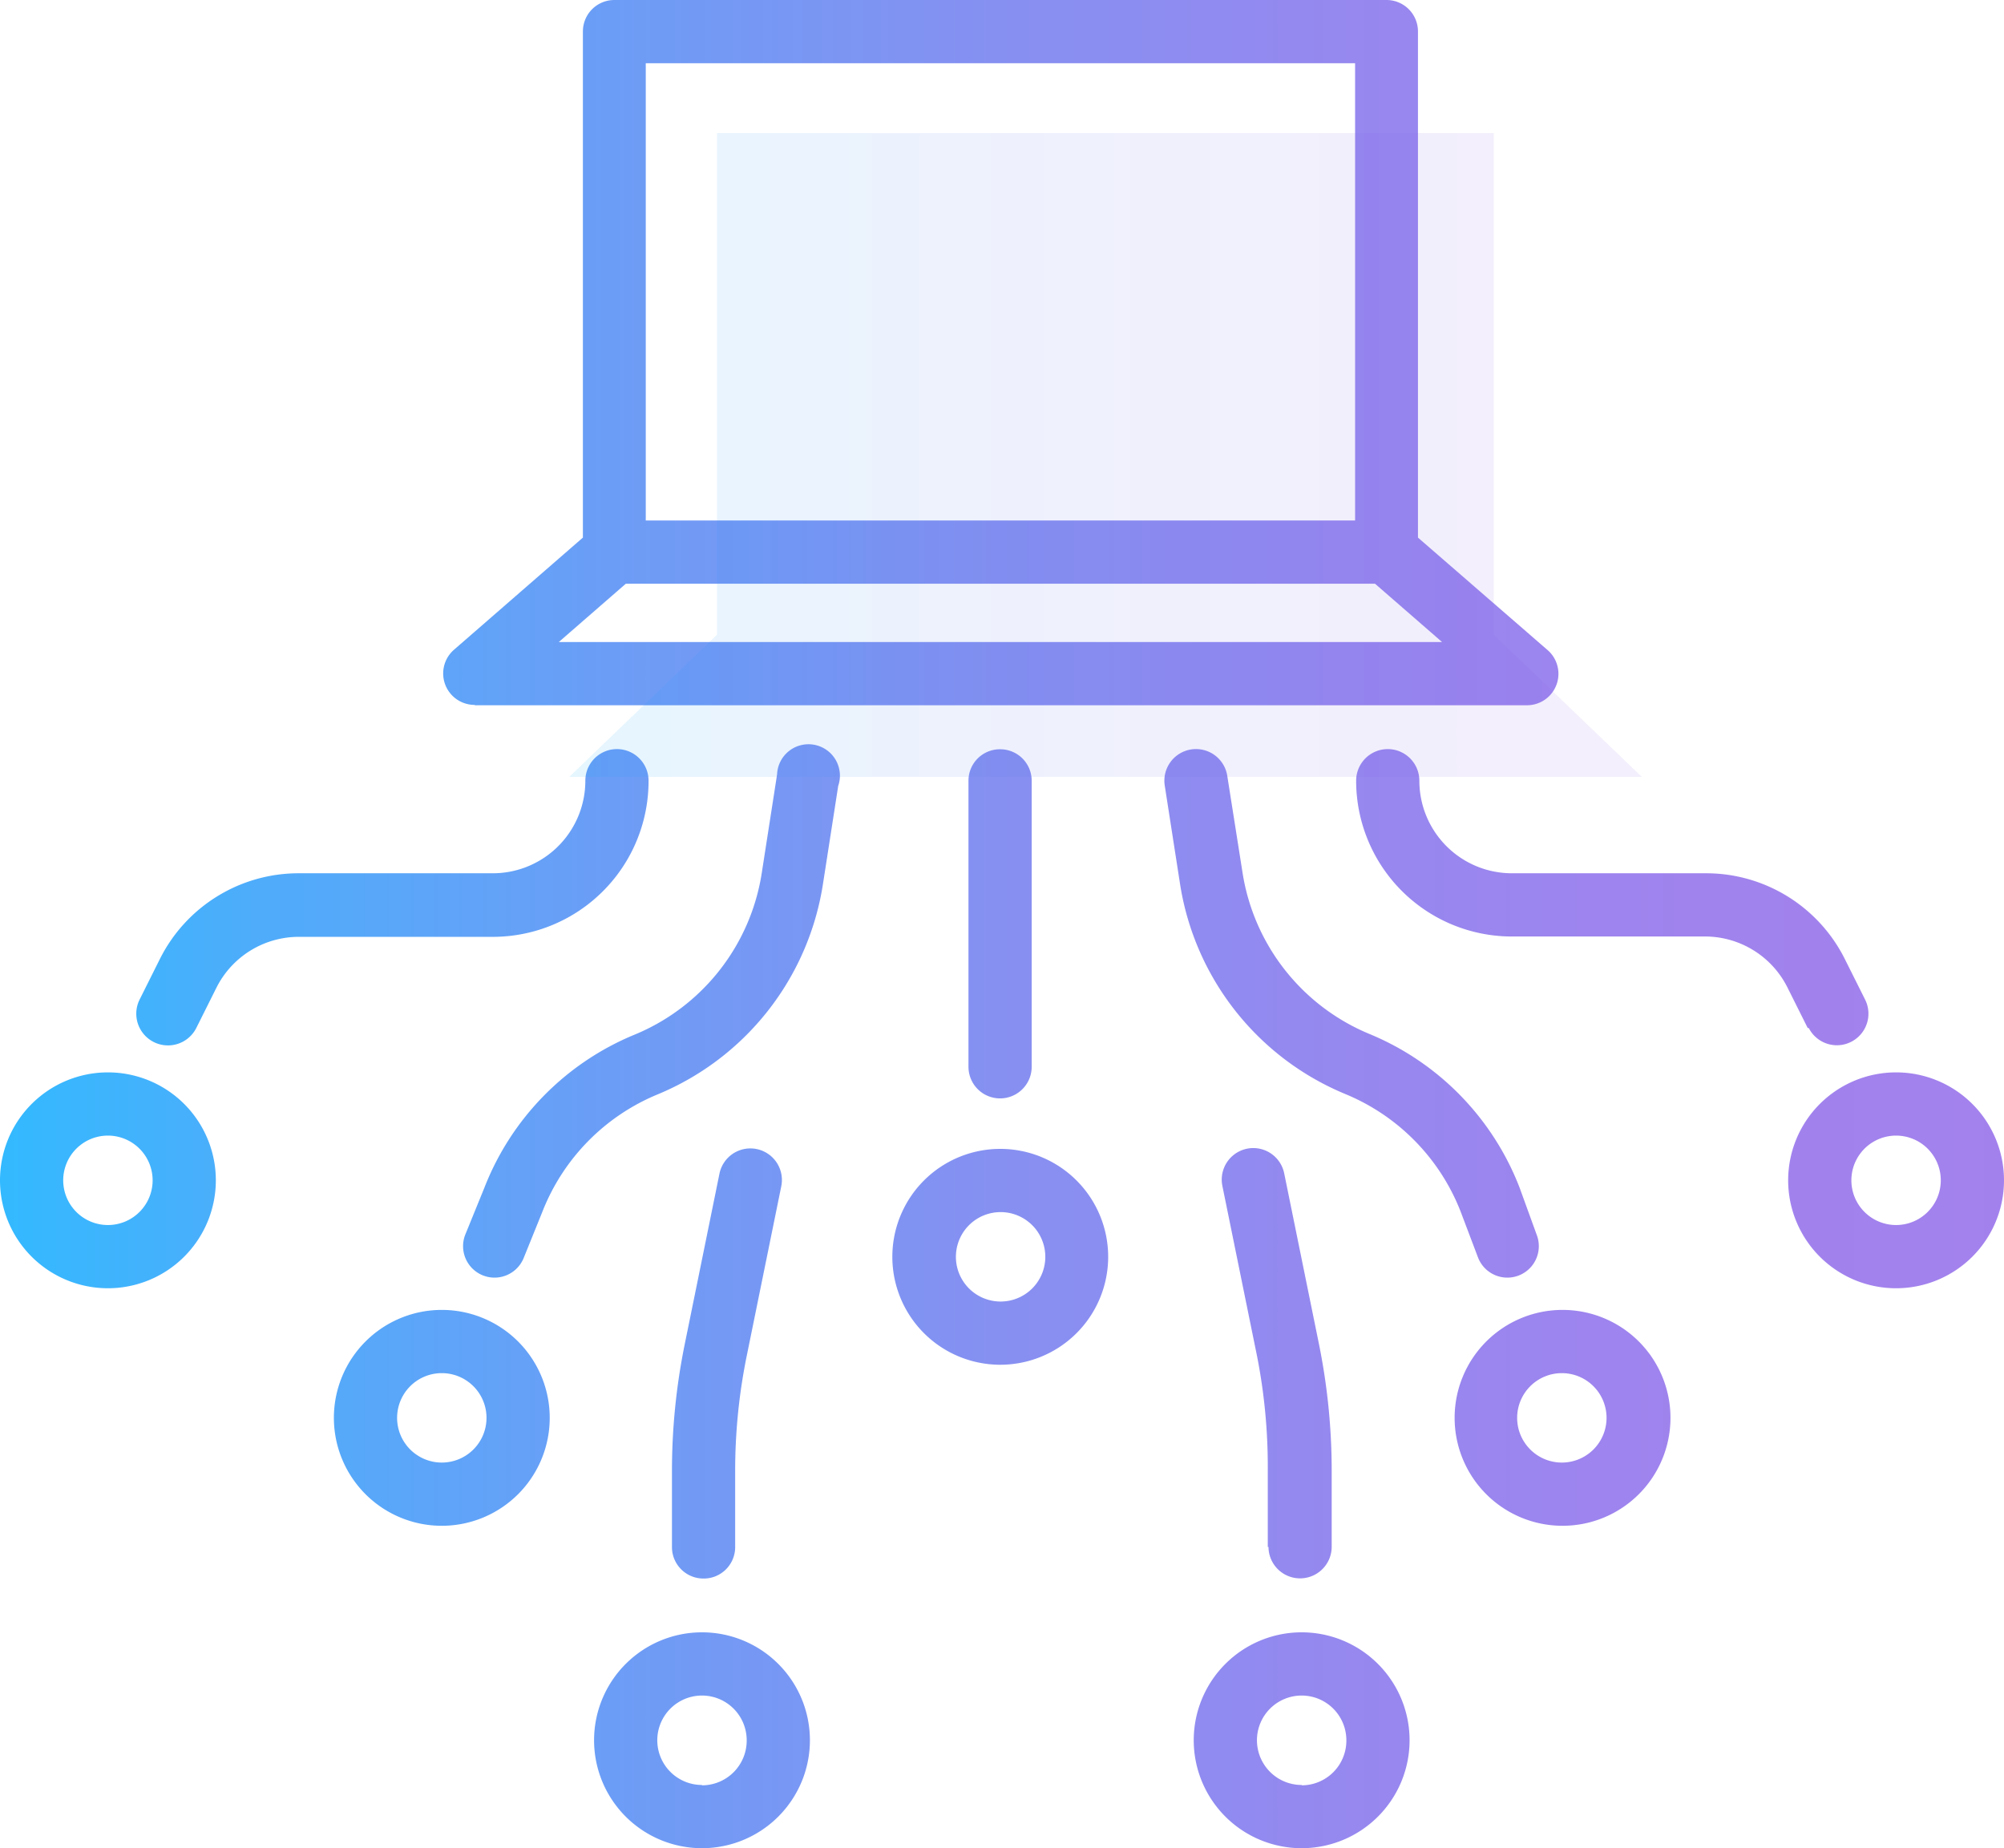
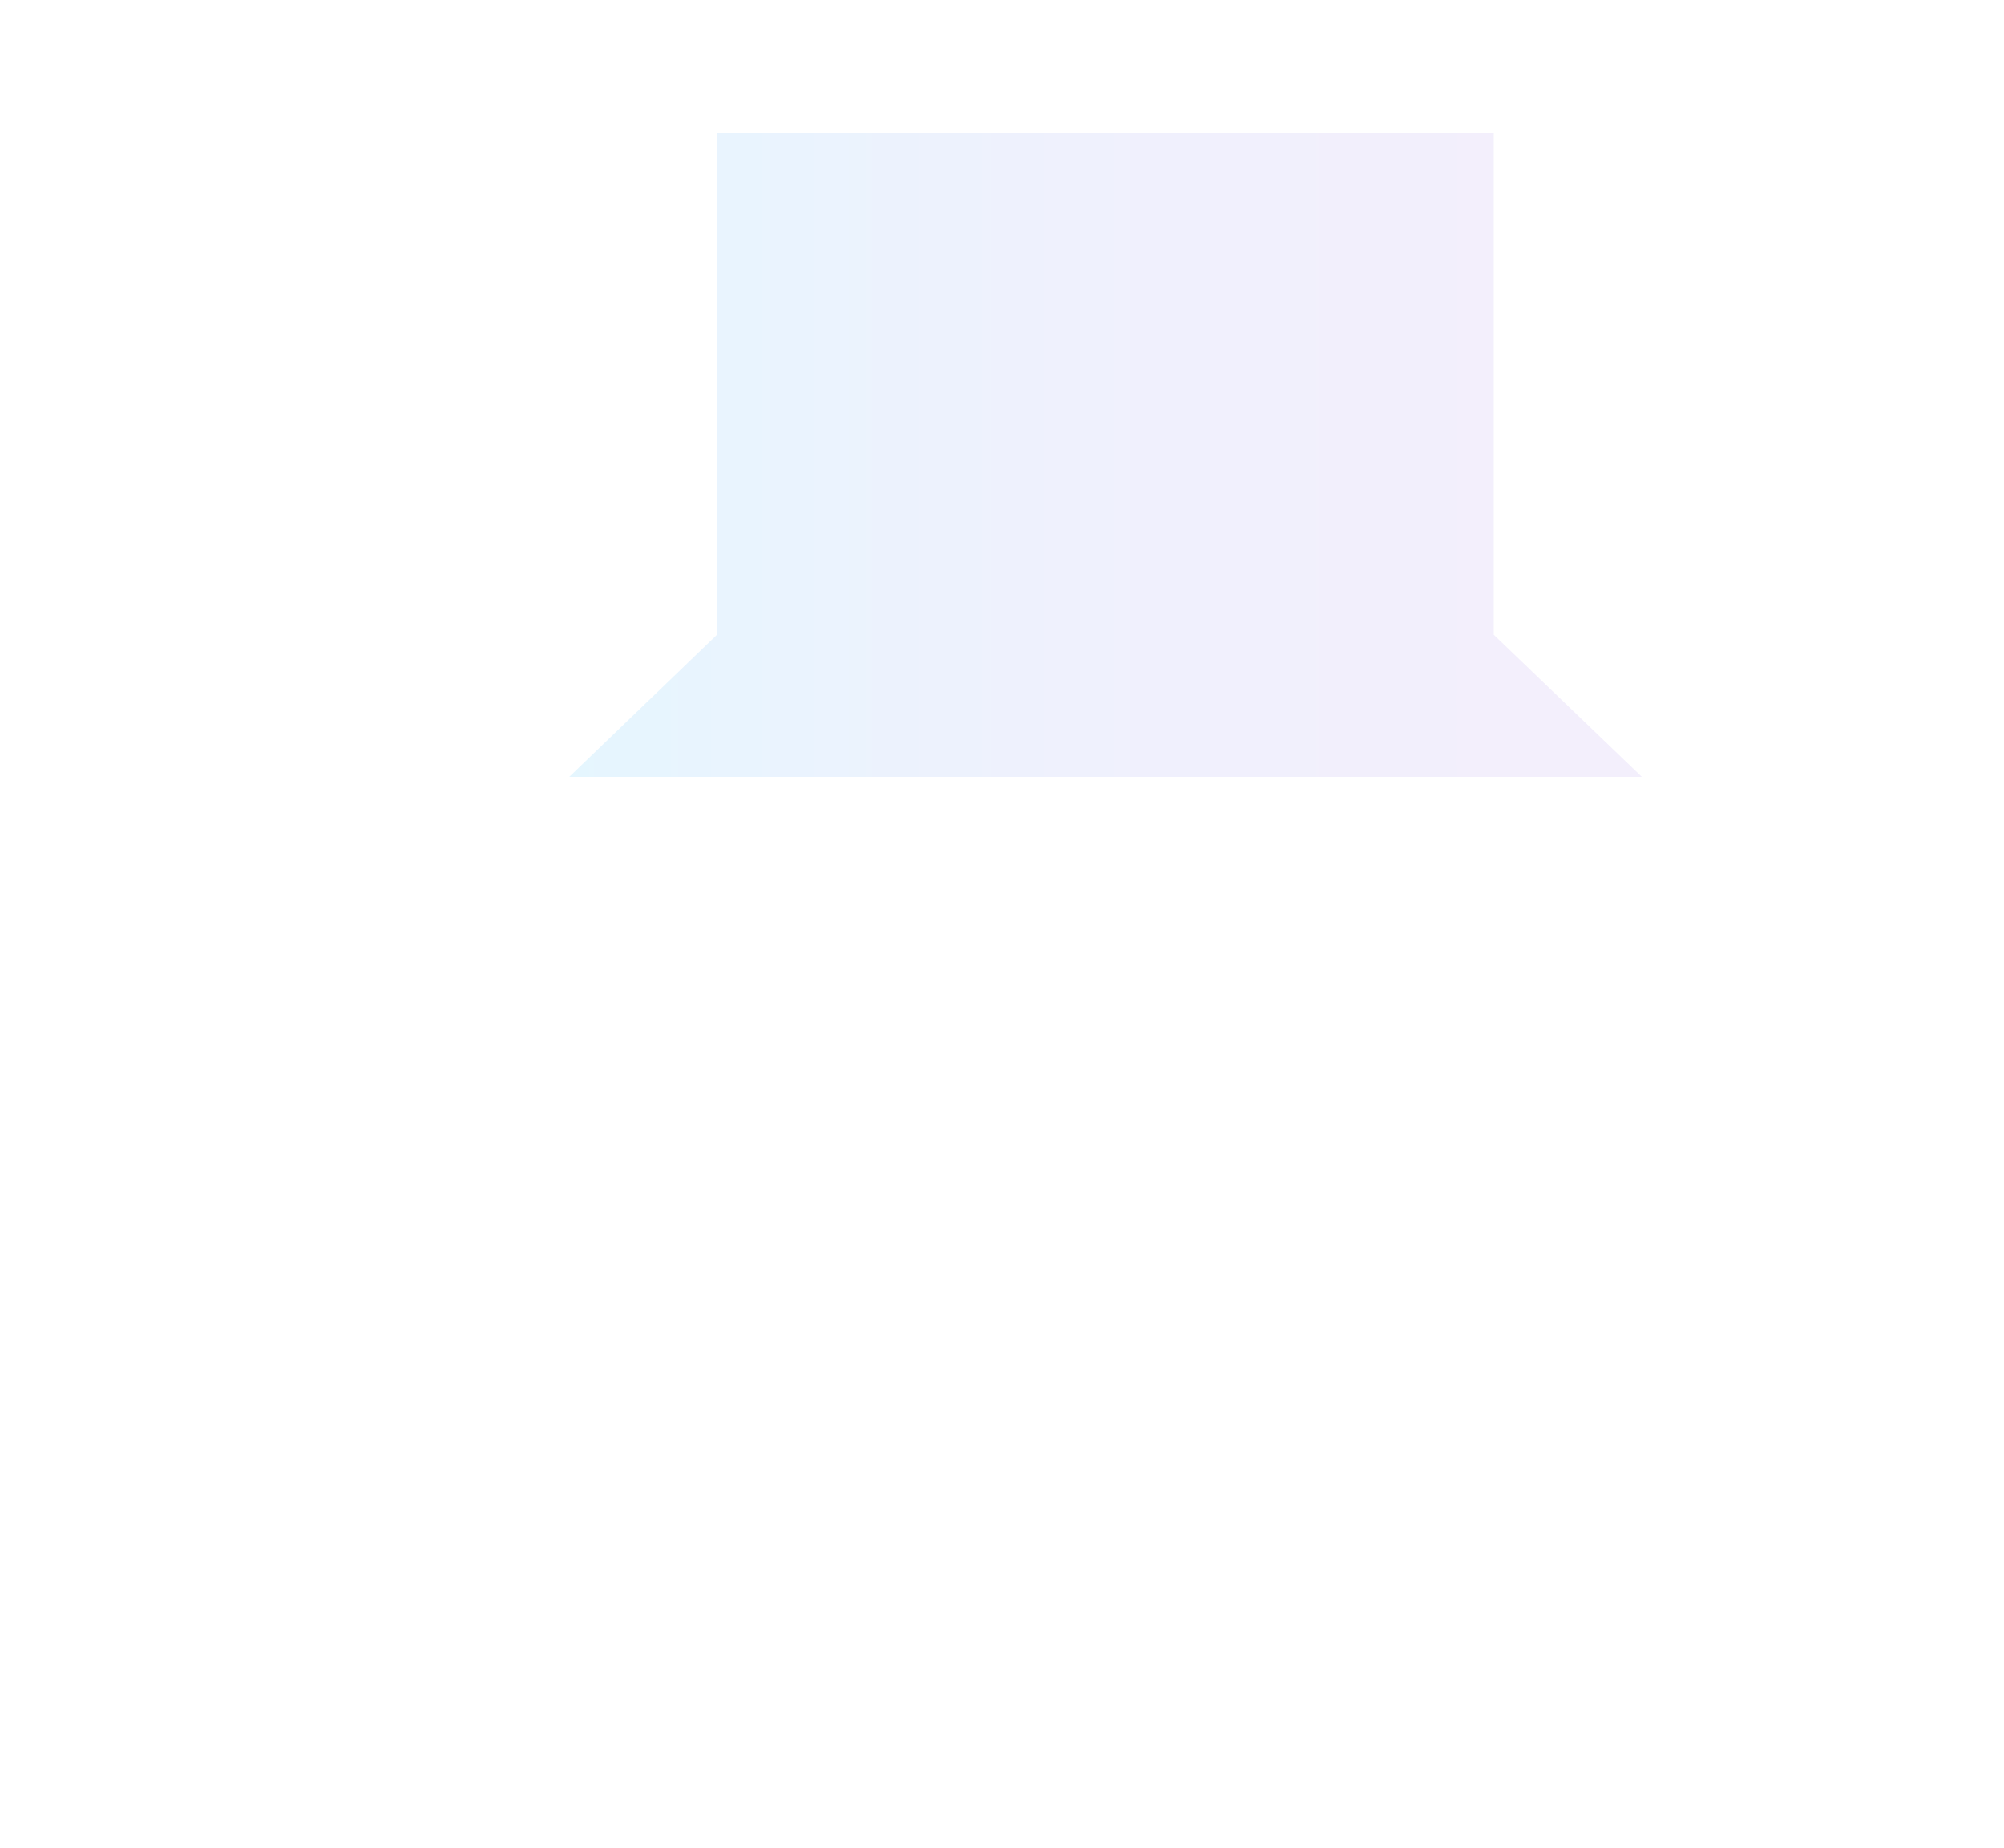
<svg xmlns="http://www.w3.org/2000/svg" xmlns:xlink="http://www.w3.org/1999/xlink" viewBox="0 0 57.38 52.91">
  <defs>
    <style>.cls-1{opacity:0.8;fill:url(#linear-gradient);}.cls-2{opacity:0.1;fill:url(#linear-gradient-2);}</style>
    <linearGradient id="linear-gradient" y1="26.46" x2="57.38" y2="26.46" gradientUnits="userSpaceOnUse">
      <stop offset="0" stop-color="#00a8ff" />
      <stop offset="0.14" stop-color="#2596f9" />
      <stop offset="0.32" stop-color="#4a83f3" />
      <stop offset="0.49" stop-color="#6775ee" />
      <stop offset="0.67" stop-color="#7b6aeb" />
      <stop offset="0.84" stop-color="#8864e9" />
      <stop offset="1" stop-color="#8c62e8" />
    </linearGradient>
    <linearGradient id="linear-gradient-2" x1="16.3" y1="13.03" x2="47.01" y2="13.03" xlink:href="#linear-gradient" />
  </defs>
  <title>Asset 7</title>
  <g id="Layer_2" data-name="Layer 2">
    <g id="Layer_1-2" data-name="Layer 1">
-       <path class="cls-1" d="M13.6,20.19H43.71a.9.9,0,0,0,.59-1.59L40.6,15.39V.9a.9.9,0,0,0-.9-.9H17.59a.9.9,0,0,0-.9.9V15.39L13,18.6a.9.9,0,0,0,.59,1.58ZM18.49,1.81H38.8V14.9H18.49Zm-.57,14.9H39.37l1.92,1.67H16ZM28.64,32.89A3.09,3.09,0,1,0,31.73,36,3.09,3.09,0,0,0,28.64,32.89Zm0,4.37A1.28,1.28,0,1,1,29.93,36,1.28,1.28,0,0,1,28.64,37.26Zm0-15.81a.9.9,0,0,1,.9.9v8.19a.9.9,0,0,1-1.81,0V22.36A.9.9,0,0,1,28.65,21.45Zm8.63,25.28a3.09,3.09,0,1,0,3.09,3.09A3.09,3.09,0,0,0,37.28,46.73Zm0,4.37a1.28,1.28,0,1,1,1.28-1.28A1.28,1.28,0,0,1,37.28,51.11ZM44.74,37.5a3.09,3.09,0,1,0,3.09,3.09A3.09,3.09,0,0,0,44.74,37.5Zm0,4.37A1.28,1.28,0,1,1,46,40.59,1.28,1.28,0,0,1,44.74,41.87ZM54.29,30.7a3.09,3.09,0,1,0,3.09,3.09A3.09,3.09,0,0,0,54.29,30.7Zm0,4.37a1.28,1.28,0,1,1,1.28-1.28A1.28,1.28,0,0,1,54.29,35.07Zm-12.47-.39a6,6,0,0,0-3.3-3.36,7.81,7.81,0,0,1-4.73-6l-.44-2.83a.9.9,0,1,1,1.79-.28L35.58,25a6,6,0,0,0,3.63,4.6A7.8,7.8,0,0,1,43.51,34L44,35.35a.9.9,0,1,1-1.68.65Zm9.94-5.25-.58-1.16a2.64,2.64,0,0,0-2.37-1.46H43.29a4.46,4.46,0,0,1-4.46-4.46.9.9,0,1,1,1.81,0A2.65,2.65,0,0,0,43.29,25h5.53a4.44,4.44,0,0,1,4,2.45l.58,1.16a.9.9,0,1,1-1.61.82ZM36.3,44.29V42.1A16.42,16.42,0,0,0,36,38.86l-1-4.91a.9.9,0,0,1,1.77-.36l1,4.91a18.24,18.24,0,0,1,.36,3.59v2.19a.9.9,0,0,1-1.81,0ZM20.1,46.73a3.09,3.09,0,1,0,3.09,3.09A3.09,3.09,0,0,0,20.1,46.73Zm0,4.37a1.28,1.28,0,1,1,1.28-1.28A1.28,1.28,0,0,1,20.1,51.11ZM12.65,37.5a3.09,3.09,0,1,0,3.09,3.09A3.09,3.09,0,0,0,12.65,37.5Zm0,4.37a1.28,1.28,0,1,1,1.28-1.28A1.28,1.28,0,0,1,12.65,41.87ZM3.09,30.7a3.09,3.09,0,1,0,3.09,3.09A3.09,3.09,0,0,0,3.09,30.7Zm0,4.37a1.28,1.28,0,1,1,1.28-1.28A1.28,1.28,0,0,1,3.09,35.07ZM24,22.5l-.44,2.83a7.81,7.81,0,0,1-4.73,6,6,6,0,0,0-3.3,3.36L15,36a.9.9,0,1,1-1.68-.65L13.87,34a7.8,7.8,0,0,1,4.3-4.38A6,6,0,0,0,21.81,25l.44-2.83A.9.9,0,1,1,24,22.5Zm-9.94,4.32H8.57A2.64,2.64,0,0,0,6.2,28.27l-.58,1.16A.9.9,0,0,1,4,28.61l.58-1.16a4.44,4.44,0,0,1,4-2.45h5.53a2.65,2.65,0,0,0,2.65-2.65.9.9,0,1,1,1.81,0A4.46,4.46,0,0,1,14.09,26.82Zm6.08,18.37a.9.9,0,0,1-.9-.9V42.1a18.24,18.24,0,0,1,.36-3.59l1-4.91a.9.9,0,1,1,1.77.36l-1,4.91a16.43,16.43,0,0,0-.32,3.24v2.19A.9.9,0,0,1,20.18,45.19Z" />
      <polygon class="cls-2" points="42.77 18.17 42.77 3.81 31.65 3.81 20.53 3.81 20.53 18.17 16.3 22.24 31.65 22.24 47.01 22.24 42.77 18.17" />
    </g>
  </g>
</svg>